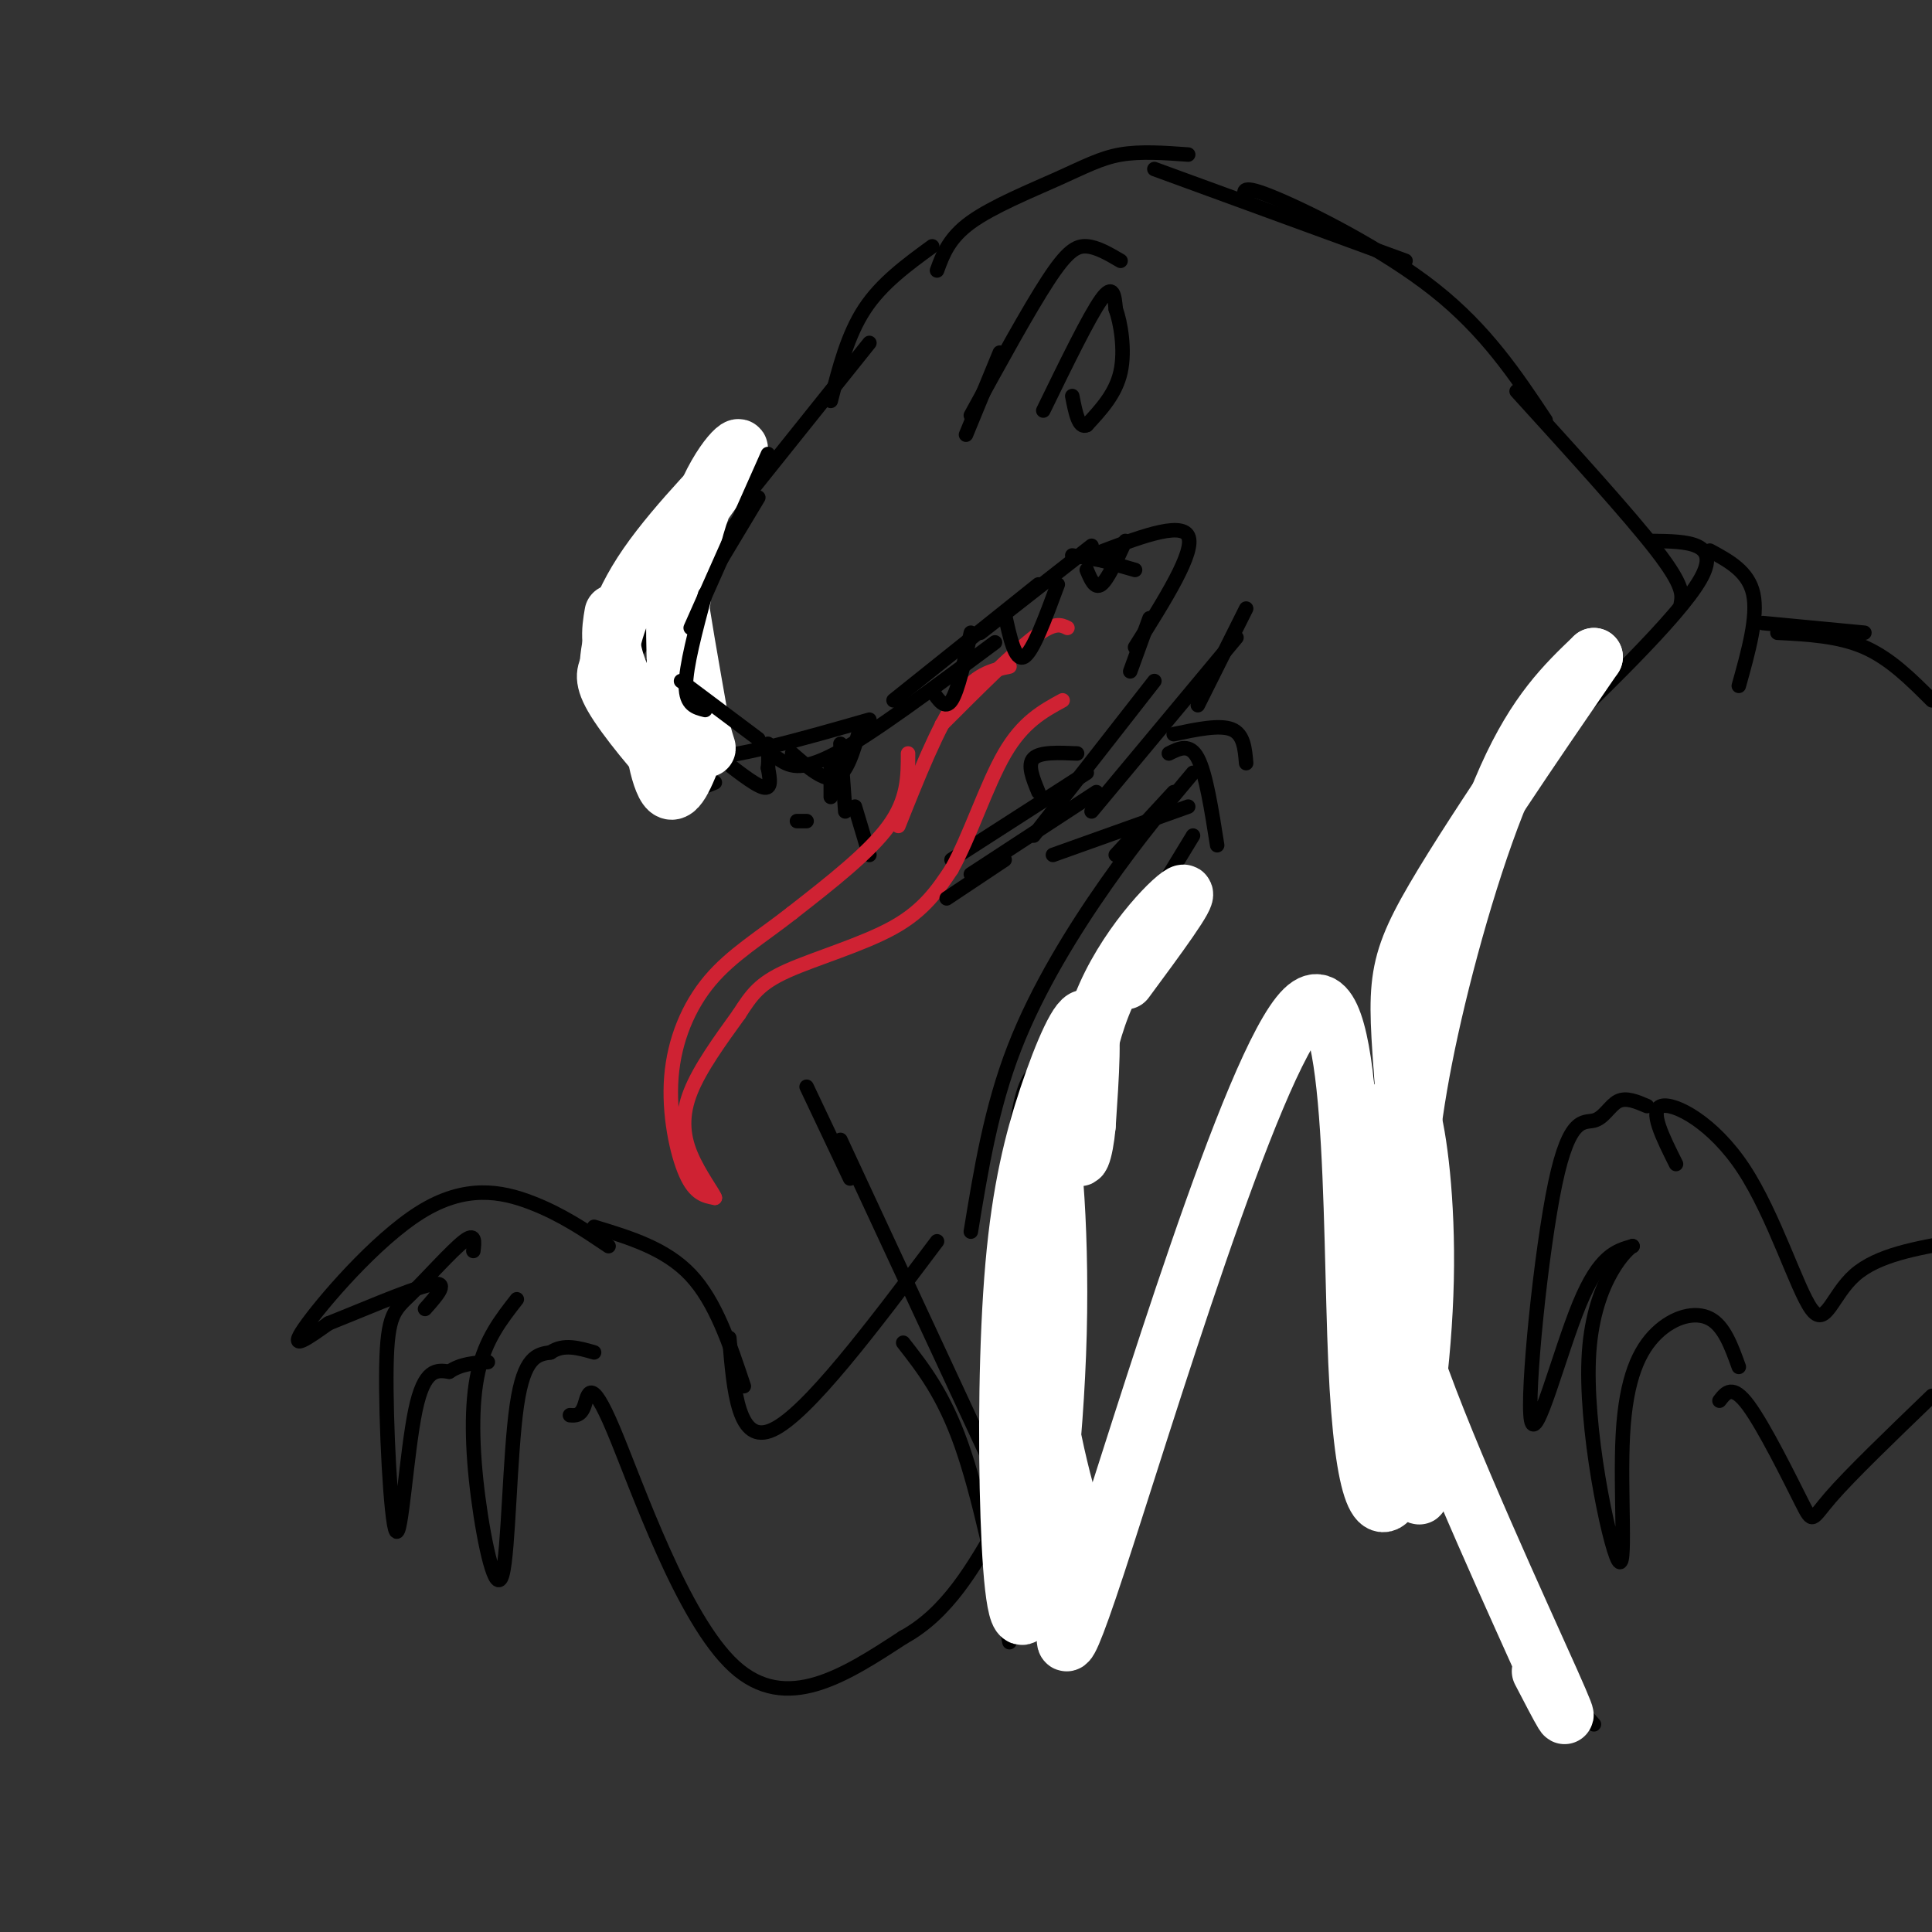
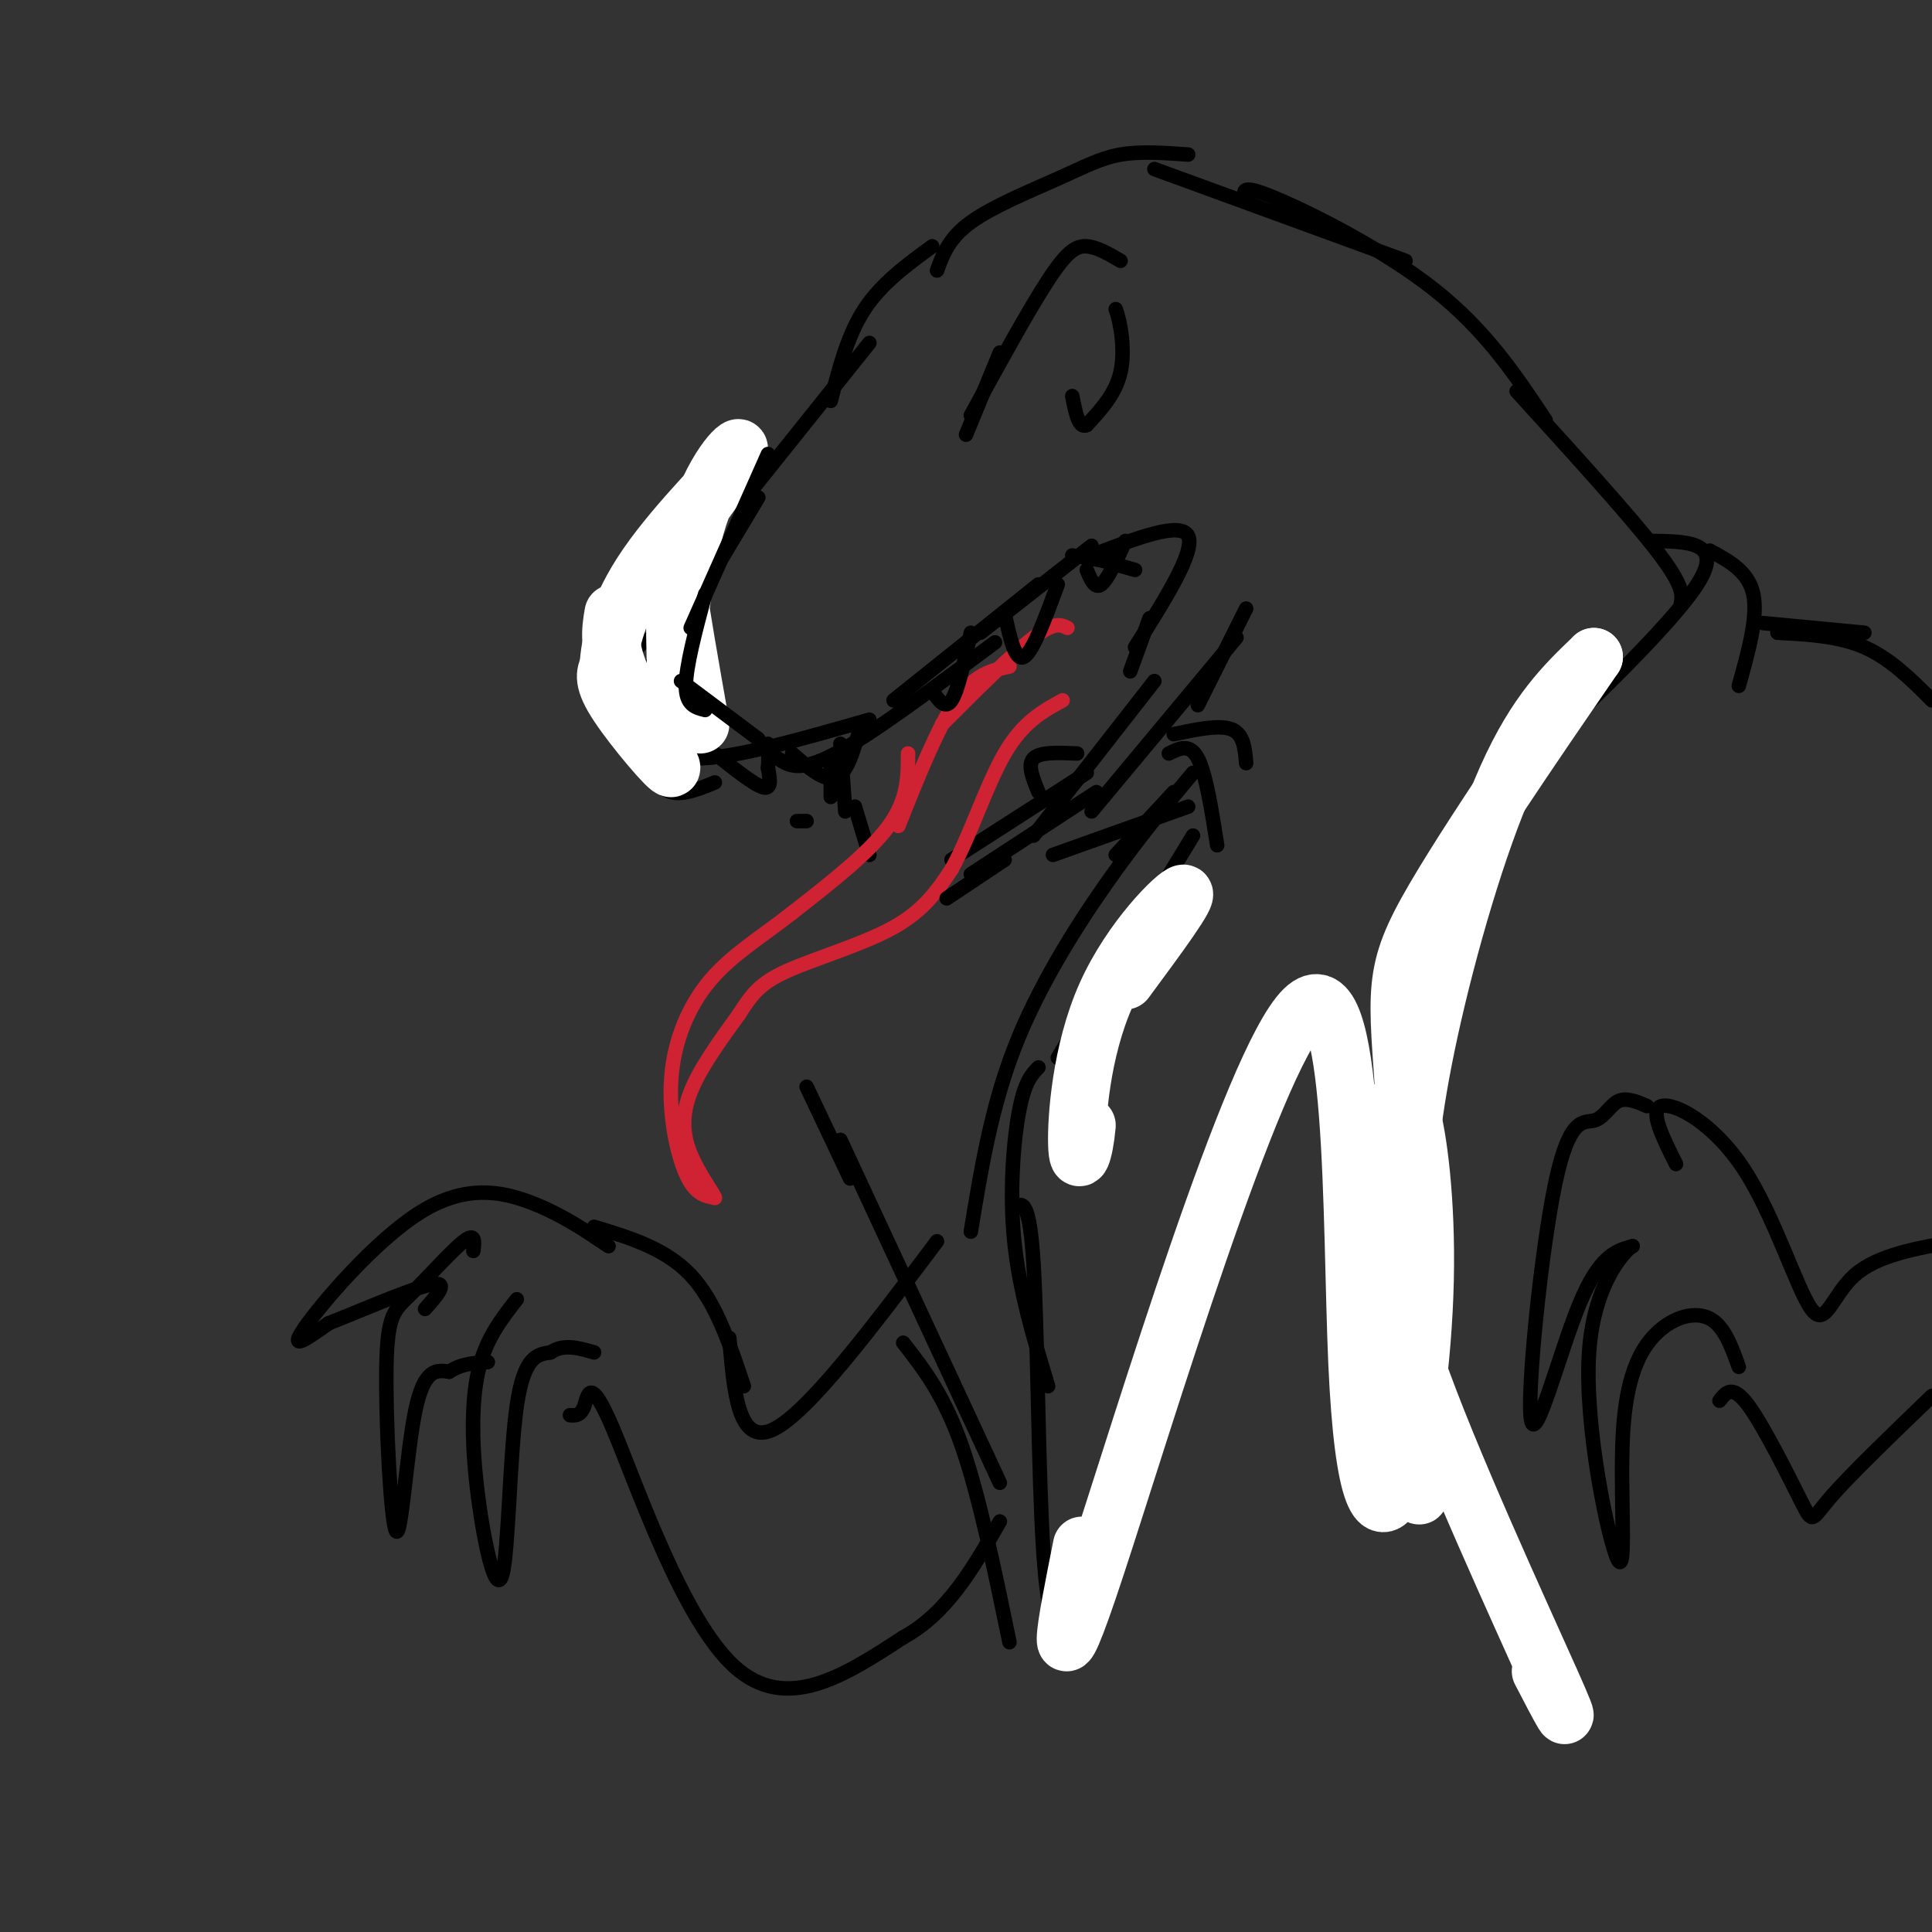
<svg xmlns="http://www.w3.org/2000/svg" viewBox="0 0 400 400" version="1.1">
  <rect x="0" y="0" width="400" height="400" fill="#333333" stroke="none" />
  <g fill="none" stroke="rgb(0,0,0)" stroke-width="3" stroke-linecap="round" stroke-linejoin="round">
    <path d="M157,103c0.000,0.000 -15.000,25.000 -15,25" />
-     <path d="M155,105c0.000,0.000 -31.000,40.000 -31,40" />
    <path d="M135,132c-1.533,0.733 -3.067,1.467 -5,5c-1.933,3.533 -4.267,9.867 -3,13c1.267,3.133 6.133,3.067 11,3" />
    <path d="M132,142c0.000,0.000 13.000,13.000 13,13" />
    <path d="M134,138c-0.356,6.667 -0.711,13.333 0,18c0.711,4.667 2.489,7.333 5,8c2.511,0.667 5.756,-0.667 9,-2" />
    <path d="M135,148c0.750,4.417 1.500,8.833 9,9c7.500,0.167 21.750,-3.917 36,-8" />
    <path d="M161,157c2.250,1.500 4.500,3.000 12,-1c7.500,-4.000 20.250,-13.500 33,-23" />
    <path d="M185,145c0.000,0.000 30.000,-24.000 30,-24" />
    <path d="M203,131c0.000,0.000 23.000,-18.000 23,-18" />
    <path d="M222,115c0.000,0.000 6.000,1.000 6,1" />
    <path d="M228,116c0.000,0.000 7.000,2.000 7,2" />
    <path d="M226,115c9.250,-3.583 18.500,-7.167 20,-4c1.500,3.167 -4.750,13.083 -11,23" />
    <path d="M238,128c0.000,0.000 -4.000,11.000 -4,11" />
    <path d="M172,157c0.000,0.000 0.000,8.000 0,8" />
    <path d="M174,154c0.000,0.000 1.000,14.000 1,14" />
    <path d="M177,167c0.000,0.000 3.000,10.000 3,10" />
    <path d="M239,141c0.000,0.000 -25.000,32.000 -25,32" />
    <path d="M225,160c0.000,0.000 -28.000,18.000 -28,18" />
  </g>
  <g fill="none" stroke="rgb(207,34,51)" stroke-width="3" stroke-linecap="round" stroke-linejoin="round">
    <path d="M188,156c0.000,4.750 0.000,9.500 -4,15c-4.000,5.500 -12.000,11.750 -20,18" />
    <path d="M164,189c-6.431,5.046 -12.507,8.662 -17,14c-4.493,5.338 -7.402,12.399 -8,20c-0.598,7.601 1.115,15.743 3,20c1.885,4.257 3.943,4.628 6,5" />
    <path d="M148,248c-0.083,-0.679 -3.292,-4.875 -5,-9c-1.708,-4.125 -1.917,-8.179 0,-13c1.917,-4.821 5.958,-10.411 10,-16" />
    <path d="M153,210c2.643,-4.119 4.250,-6.417 10,-9c5.750,-2.583 15.643,-5.452 22,-9c6.357,-3.548 9.179,-7.774 12,-12" />
    <path d="M197,180c3.778,-6.711 7.222,-17.489 11,-24c3.778,-6.511 7.889,-8.756 12,-11" />
    <path d="M186,171c4.083,-10.250 8.167,-20.500 12,-26c3.833,-5.500 7.417,-6.250 11,-7" />
    <path d="M195,150c7.333,-7.333 14.667,-14.667 19,-18c4.333,-3.333 5.667,-2.667 7,-2" />
  </g>
  <g fill="none" stroke="rgb(0,0,0)" stroke-width="3" stroke-linecap="round" stroke-linejoin="round">
    <path d="M148,156c4.083,3.250 8.167,6.500 10,7c1.833,0.500 1.417,-1.750 1,-4" />
    <path d="M159,159c0.167,-1.500 0.083,-3.250 0,-5" />
    <path d="M164,156c3.333,2.917 6.667,5.833 9,5c2.333,-0.833 3.667,-5.417 5,-10" />
    <path d="M193,143c1.333,2.000 2.667,4.000 4,2c1.333,-2.000 2.667,-8.000 4,-14" />
    <path d="M208,127c1.083,5.000 2.167,10.000 4,9c1.833,-1.000 4.417,-8.000 7,-15" />
    <path d="M225,118c0.833,2.000 1.667,4.000 3,3c1.333,-1.000 3.167,-5.000 5,-9" />
    <path d="M215,164c-1.167,-2.833 -2.333,-5.667 -1,-7c1.333,-1.333 5.167,-1.167 9,-1" />
  </g>
  <g fill="none" stroke="rgb(255,255,255)" stroke-width="12" stroke-linecap="round" stroke-linejoin="round">
    <path d="M127,127c-0.601,3.542 -1.202,7.083 2,14c3.202,6.917 10.208,17.208 10,18c-0.208,0.792 -7.631,-7.917 -11,-13c-3.369,-5.083 -2.685,-6.542 -2,-8" />
    <path d="M126,138c0.201,-4.536 1.703,-11.876 8,-21c6.297,-9.124 17.388,-20.033 19,-22c1.612,-1.967 -6.254,5.010 -10,14c-3.746,8.990 -3.373,19.995 -3,31" />
    <path d="M140,140c-0.250,-1.037 0.626,-19.129 4,-31c3.374,-11.871 9.244,-17.522 9,-16c-0.244,1.522 -6.604,10.218 -10,15c-3.396,4.782 -3.827,5.652 -3,12c0.827,6.348 2.914,18.174 5,30" />
-     <path d="M145,150c1.332,5.965 2.161,5.877 0,3c-2.161,-2.877 -7.313,-8.544 -9,-6c-1.687,2.544 0.089,13.298 2,16c1.911,2.702 3.955,-2.649 6,-8" />
  </g>
  <g fill="none" stroke="rgb(0,0,0)" stroke-width="3" stroke-linecap="round" stroke-linejoin="round">
    <path d="M157,153c0.000,0.000 -16.000,-12.000 -16,-12" />
    <path d="M146,147c-2.000,-0.500 -4.000,-1.000 -4,-5c0.000,-4.000 2.000,-11.500 4,-19" />
    <path d="M143,130c0.000,0.000 16.000,-36.000 16,-36" />
    <path d="M200,90c0.000,0.000 7.000,-17.000 7,-17" />
    <path d="M201,86c6.022,-10.978 12.044,-21.956 16,-28c3.956,-6.044 5.844,-7.156 8,-7c2.156,0.156 4.578,1.578 7,3" />
    <path d="M156,101c0.000,0.000 24.000,-30.000 24,-30" />
    <path d="M172,83c1.750,-6.833 3.500,-13.667 7,-19c3.500,-5.333 8.750,-9.167 14,-13" />
-     <path d="M216,85c4.750,-9.750 9.500,-19.500 12,-23c2.500,-3.500 2.750,-0.750 3,2" />
    <path d="M231,64c1.000,2.711 2.000,8.489 1,13c-1.000,4.511 -4.000,7.756 -7,11" />
    <path d="M225,88c-1.667,0.833 -2.333,-2.583 -3,-6" />
    <path d="M196,186c0.000,0.000 12.000,-8.000 12,-8" />
    <path d="M201,181c0.000,0.000 26.000,-17.000 26,-17" />
    <path d="M226,168c0.000,0.000 30.000,-36.000 30,-36" />
    <path d="M248,146c0.000,0.000 10.000,-20.000 10,-20" />
    <path d="M243,152c4.750,-1.000 9.500,-2.000 12,-1c2.500,1.000 2.750,4.000 3,7" />
    <path d="M242,156c2.167,-1.083 4.333,-2.167 6,1c1.667,3.167 2.833,10.583 4,18" />
    <path d="M194,56c1.226,-3.357 2.452,-6.714 7,-10c4.548,-3.286 12.417,-6.500 18,-9c5.583,-2.500 8.881,-4.286 13,-5c4.119,-0.714 9.060,-0.357 14,0" />
    <path d="M239,35c0.000,0.000 52.000,19.000 52,19" />
    <path d="M258,41c-0.622,-1.511 -1.244,-3.022 6,0c7.244,3.022 22.356,10.578 33,19c10.644,8.422 16.822,17.711 23,27" />
    <path d="M314,81c11.667,12.833 23.333,25.667 29,33c5.667,7.333 5.333,9.167 5,11" />
    <path d="M167,170c0.000,0.000 -2.000,0.000 -2,0" />
    <path d="M342,112c7.250,0.083 14.500,0.167 10,8c-4.500,7.833 -20.750,23.417 -37,39" />
    <path d="M323,145c0.000,0.000 -21.000,39.000 -21,39" />
-     <path d="M317,159c-6.844,9.956 -13.689,19.911 -19,28c-5.311,8.089 -9.089,14.311 -11,25c-1.911,10.689 -1.956,25.844 -2,41" />
+     <path d="M317,159c-6.844,9.956 -13.689,19.911 -19,28c-1.911,10.689 -1.956,25.844 -2,41" />
    <path d="M289,209c0.000,0.000 -2.000,75.000 -2,75" />
    <path d="M243,164c0.000,0.000 -12.000,13.000 -12,13" />
    <path d="M246,167c0.000,0.000 -28.000,10.000 -28,10" />
    <path d="M354,114c4.000,2.167 8.000,4.333 9,9c1.000,4.667 -1.000,11.833 -3,19" />
    <path d="M365,129c0.000,0.000 21.000,2.000 21,2" />
    <path d="M368,131c6.333,0.333 12.667,0.667 18,3c5.333,2.333 9.667,6.667 14,11" />
    <path d="M247,173c0.000,0.000 -28.000,46.000 -28,46" />
    <path d="M247,160c-5.689,6.778 -11.378,13.556 -18,23c-6.622,9.444 -14.178,21.556 -19,34c-4.822,12.444 -6.911,25.222 -9,38" />
    <path d="M215,221c-1.422,1.467 -2.844,2.933 -4,9c-1.156,6.067 -2.044,16.733 -1,27c1.044,10.267 4.022,20.133 7,30" />
    <path d="M290,252c0.000,0.000 3.000,54.000 3,54" />
    <path d="M167,225c0.000,0.000 9.000,19.000 9,19" />
    <path d="M174,236c0.000,0.000 33.000,71.000 33,71" />
    <path d="M187,278c4.167,5.333 8.333,10.667 12,21c3.667,10.333 6.833,25.667 10,41" />
    <path d="M210,250c1.578,-1.022 3.156,-2.044 4,12c0.844,14.044 0.956,43.156 2,59c1.044,15.844 3.022,18.422 5,21" />
-     <path d="M291,257c-0.946,4.369 -1.893,8.738 0,18c1.893,9.262 6.625,23.417 11,35c4.375,11.583 8.393,20.595 13,28c4.607,7.405 9.804,13.202 15,19" />
    <path d="M126,258c-4.905,-3.310 -9.810,-6.619 -16,-9c-6.190,-2.381 -13.667,-3.833 -23,2c-9.333,5.833 -20.524,18.952 -24,24c-3.476,5.048 0.762,2.024 5,-1" />
    <path d="M68,274c5.489,-2.156 16.711,-7.044 21,-8c4.289,-0.956 1.644,2.022 -1,5" />
    <path d="M98,259c0.238,-1.962 0.476,-3.924 -2,-2c-2.476,1.924 -7.666,7.734 -11,11c-3.334,3.266 -4.811,3.989 -5,15c-0.189,11.011 0.911,32.311 2,34c1.089,1.689 2.168,-16.232 4,-25c1.832,-8.768 4.416,-8.384 7,-8" />
    <path d="M93,284c2.500,-1.667 5.250,-1.833 8,-2" />
    <path d="M107,269c-3.242,4.142 -6.485,8.284 -8,15c-1.515,6.716 -1.303,16.006 0,26c1.303,9.994 3.697,20.691 5,16c1.303,-4.691 1.515,-24.769 3,-35c1.485,-10.231 4.242,-10.616 7,-11" />
    <path d="M114,280c2.667,-1.833 5.833,-0.917 9,0" />
    <path d="M123,254c7.417,2.250 14.833,4.500 20,10c5.167,5.500 8.083,14.250 11,23" />
    <path d="M151,277c0.917,11.167 1.833,22.333 9,19c7.167,-3.333 20.583,-21.167 34,-39" />
    <path d="M118,293c1.125,0.083 2.250,0.167 3,-2c0.750,-2.167 1.125,-6.583 6,5c4.875,11.583 14.250,39.167 25,49c10.750,9.833 22.875,1.917 35,-6" />
    <path d="M187,339c9.167,-5.000 14.583,-14.500 20,-24" />
    <path d="M341,229c-2.155,-0.925 -4.310,-1.850 -6,-1c-1.690,0.850 -2.914,3.476 -5,4c-2.086,0.524 -5.033,-1.056 -8,13c-2.967,14.056 -5.953,43.746 -5,49c0.953,5.254 5.844,-13.927 10,-24c4.156,-10.073 7.578,-11.036 11,-12" />
    <path d="M338,258c-0.704,0.180 -7.964,6.629 -9,22c-1.036,15.371 4.150,39.663 6,43c1.850,3.337 0.362,-14.281 1,-26c0.638,-11.719 3.403,-17.540 7,-21c3.597,-3.460 8.028,-4.560 11,-3c2.972,1.560 4.486,5.780 6,10" />
    <path d="M347,241c-2.807,-5.620 -5.614,-11.241 -3,-12c2.614,-0.759 10.649,3.343 17,13c6.351,9.657 11.018,24.869 14,29c2.982,4.131 4.281,-2.820 9,-7c4.719,-4.180 12.860,-5.590 21,-7" />
    <path d="M356,290c1.345,-1.744 2.690,-3.488 6,1c3.310,4.488 8.583,15.208 11,20c2.417,4.792 1.976,3.655 6,-1c4.024,-4.655 12.512,-12.827 21,-21" />
  </g>
  <g fill="none" stroke="rgb(255,255,255)" stroke-width="12" stroke-linecap="round" stroke-linejoin="round">
    <path d="M319,346c3.911,7.533 7.822,15.067 2,2c-5.822,-13.067 -21.378,-46.733 -28,-66c-6.622,-19.267 -4.311,-24.133 -2,-29" />
    <path d="M291,253c0.083,-10.738 1.292,-23.083 5,-40c3.708,-16.917 9.917,-38.405 16,-52c6.083,-13.595 12.042,-19.298 18,-25" />
    <path d="M330,136c-4.255,6.260 -23.893,34.410 -33,50c-9.107,15.590 -7.683,18.620 -6,44c1.683,25.380 3.624,73.108 3,79c-0.624,5.892 -3.812,-30.054 -7,-66" />
    <path d="M287,243c-1.034,-12.771 -0.118,-11.698 1,-13c1.118,-1.302 2.437,-4.978 4,0c1.563,4.978 3.369,18.610 3,35c-0.369,16.390 -2.914,35.538 -6,43c-3.086,7.462 -6.714,3.237 -8,-26c-1.286,-29.237 -0.231,-83.487 -11,-73c-10.769,10.487 -33.363,85.711 -43,115c-9.637,29.289 -6.319,12.645 -3,-4" />
-     <path d="M224,320c-2.493,-6.953 -7.225,-22.334 -9,-42c-1.775,-19.666 -0.592,-43.616 1,-45c1.592,-1.384 3.594,19.797 3,43c-0.594,23.203 -3.783,48.427 -6,56c-2.217,7.573 -3.461,-2.504 -4,-18c-0.539,-15.496 -0.371,-36.411 1,-52c1.371,-15.589 3.946,-25.851 7,-35c3.054,-9.149 6.587,-17.185 8,-16c1.413,1.185 0.707,11.593 0,22" />
    <path d="M225,233c-0.523,5.796 -1.831,9.285 -2,4c-0.169,-5.285 0.801,-19.346 6,-31c5.199,-11.654 14.628,-20.901 16,-21c1.372,-0.099 -5.314,8.951 -12,18" />
  </g>
</svg>